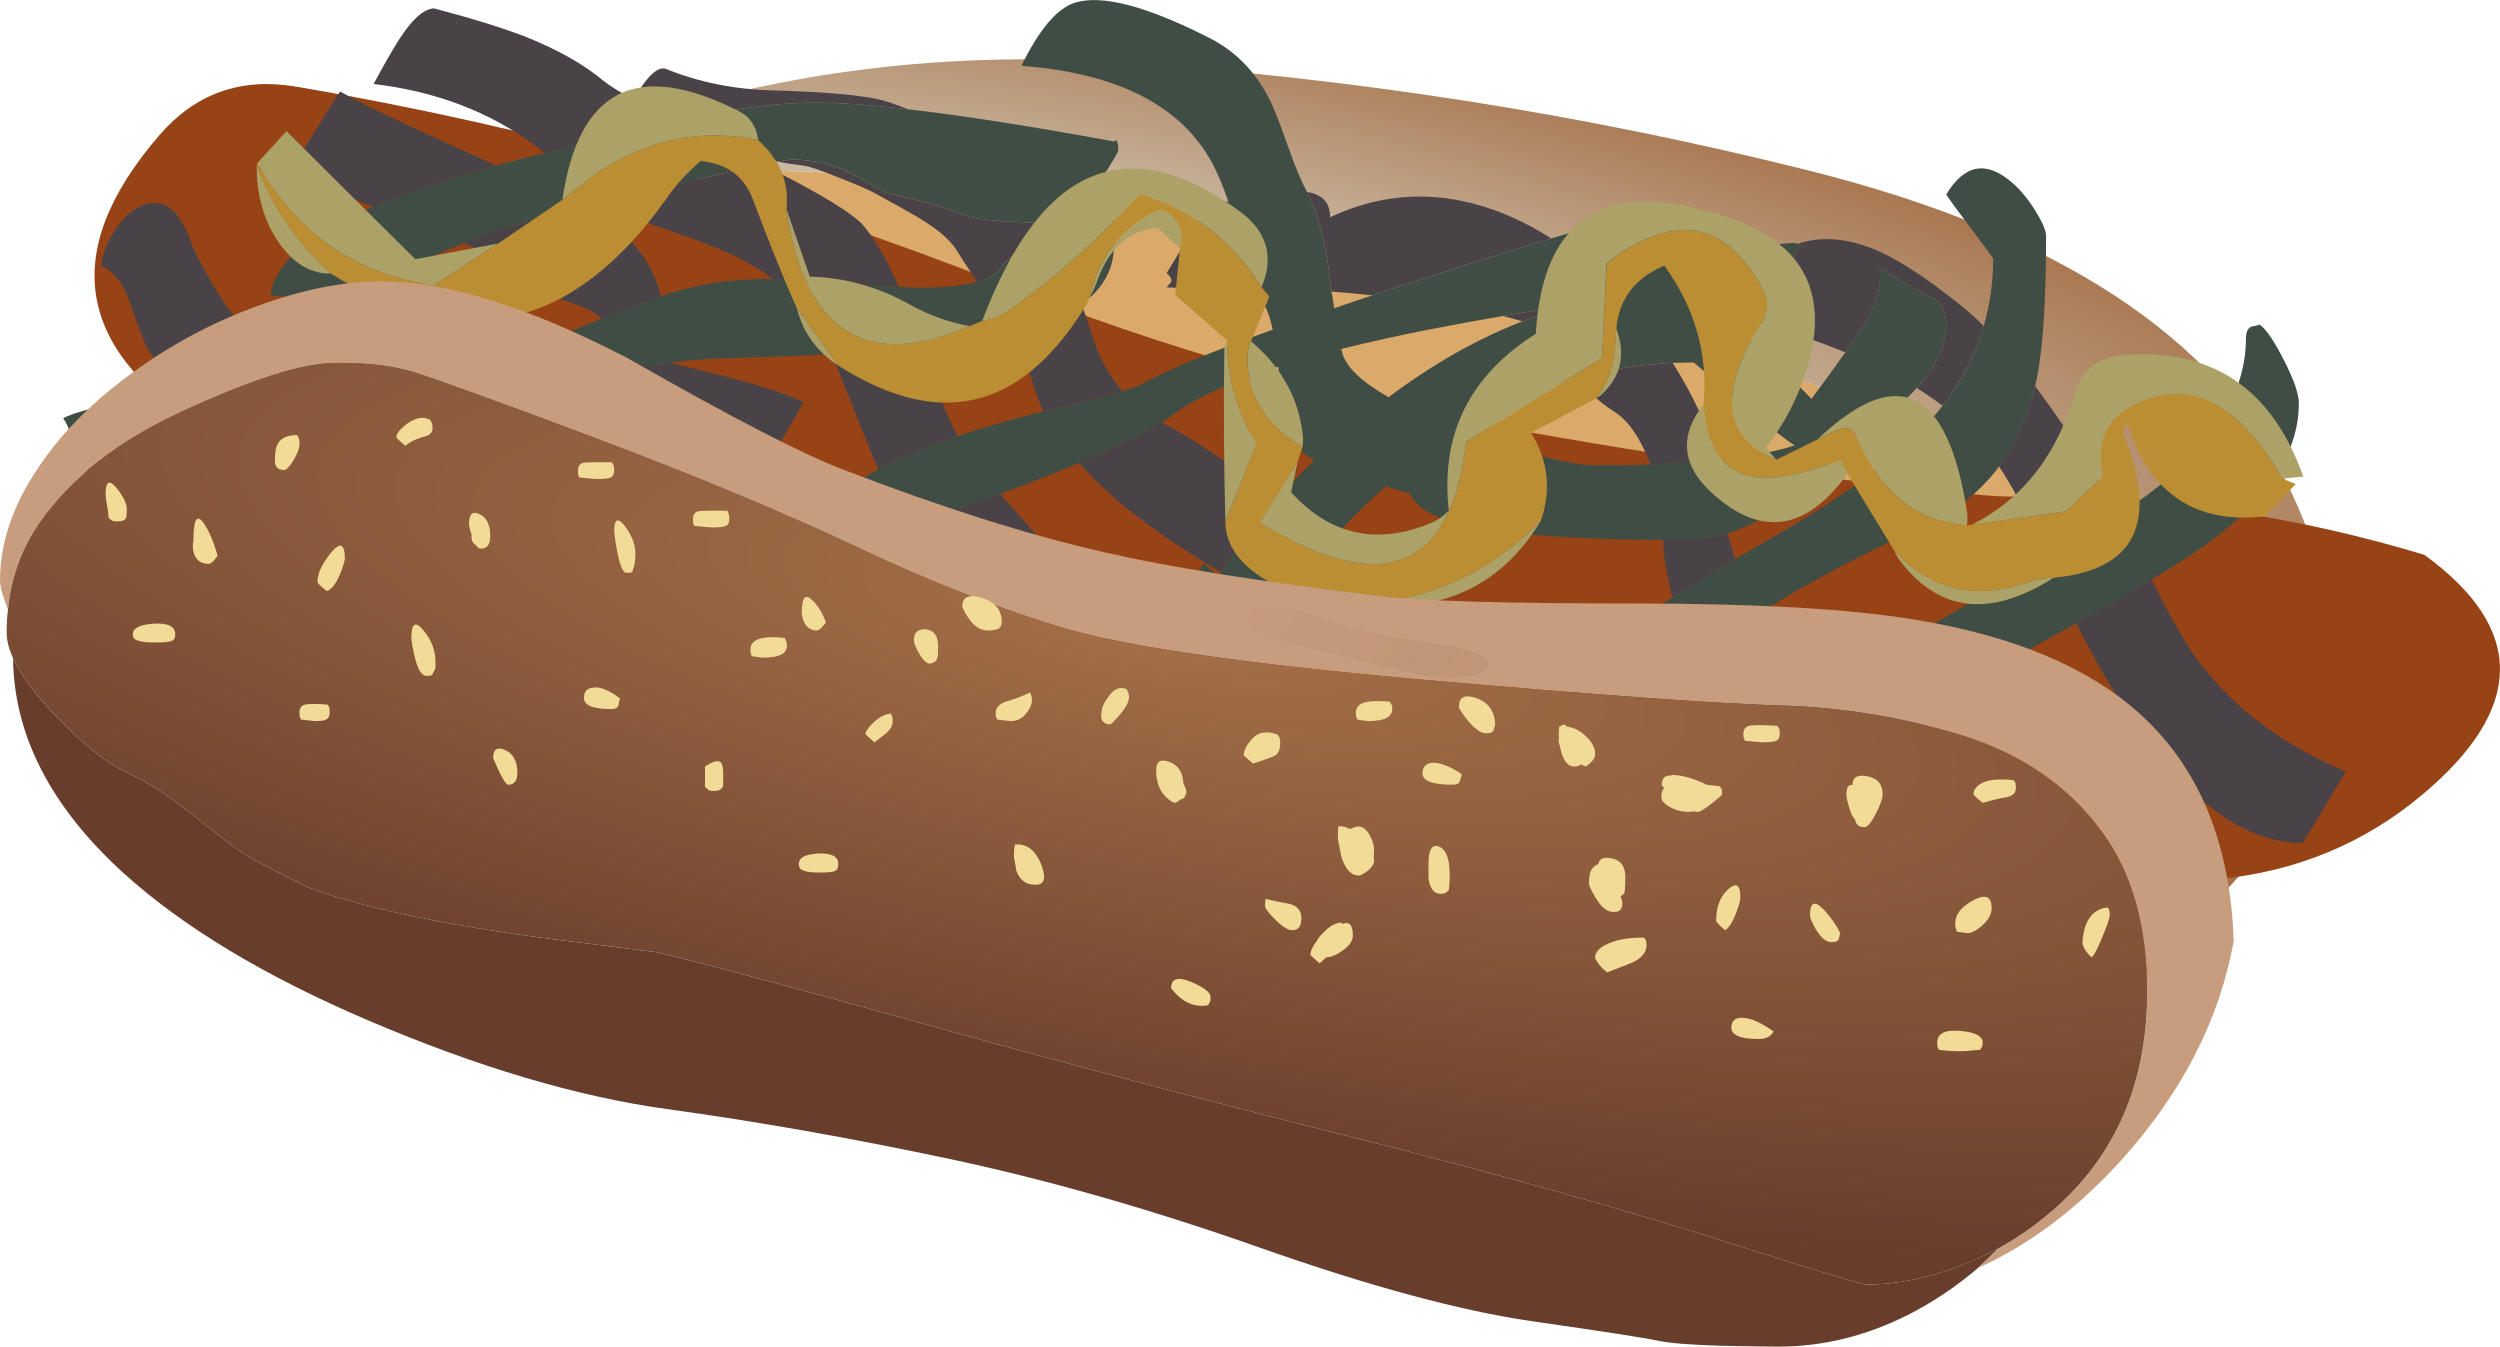
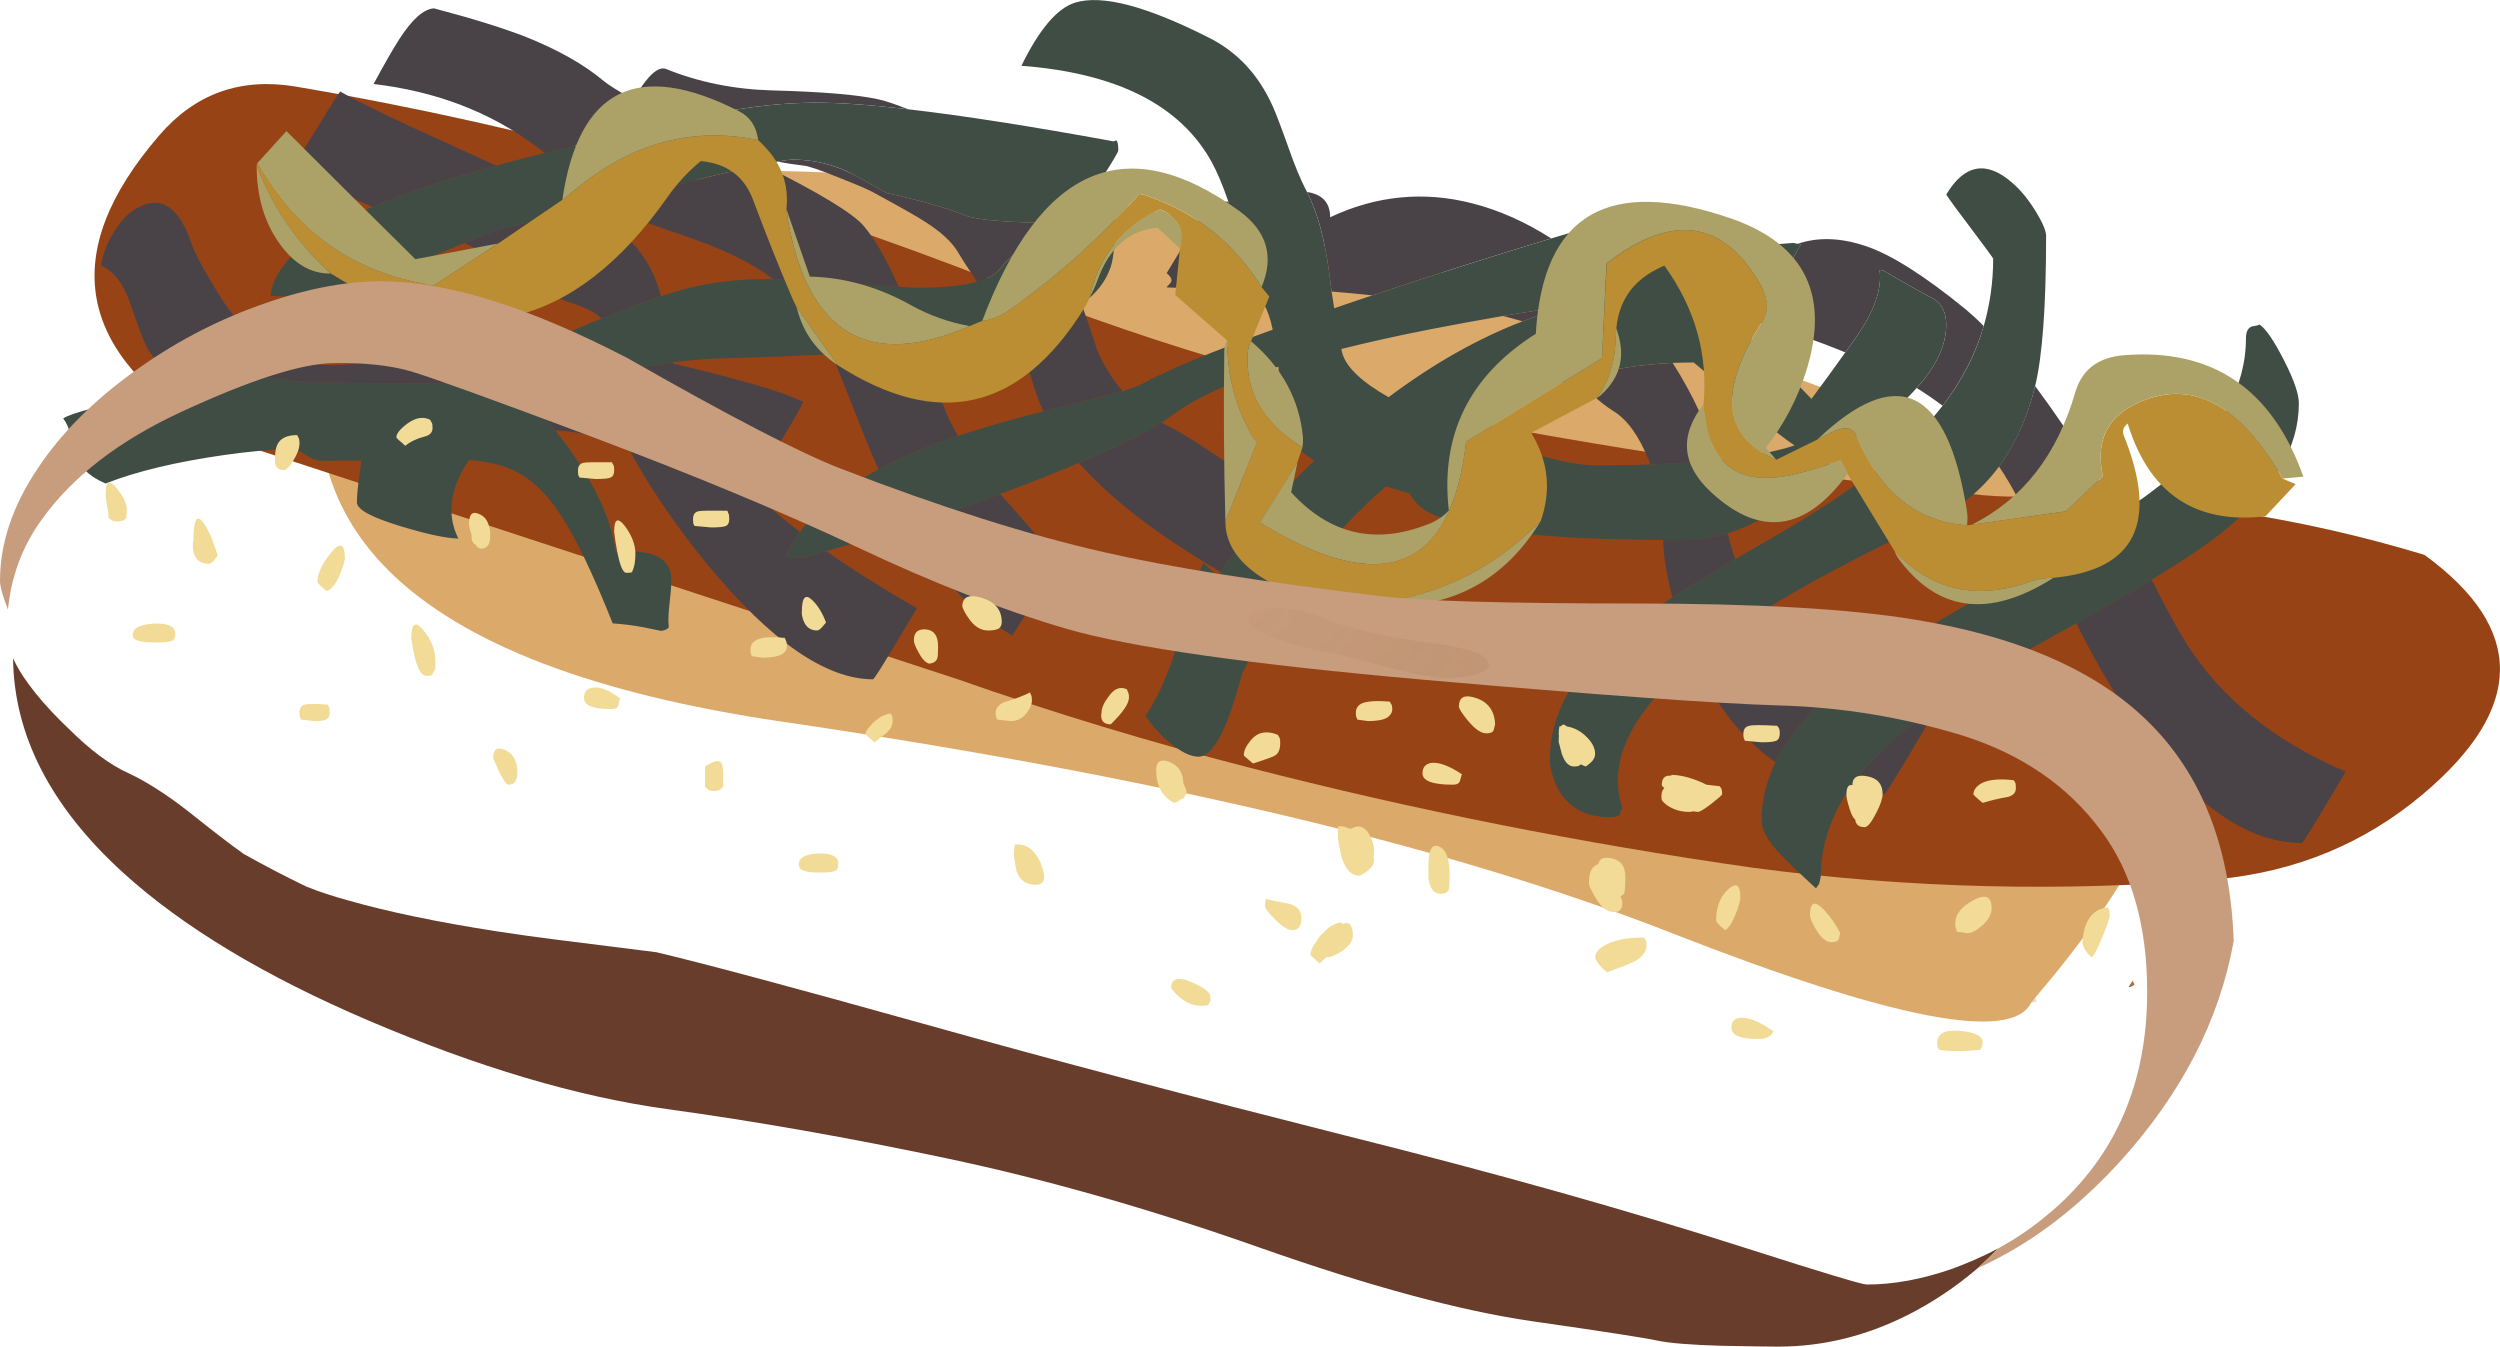
<svg xmlns="http://www.w3.org/2000/svg" xmlns:ns1="http://www.inkscape.org/namespaces/inkscape" id="svg2" xml:space="preserve" viewBox="0 0 56.982 30.693" version="1.1">
  <defs id="defs6">
    <radialGradient id="radialGradient30" gradientUnits="userSpaceOnUse" cy="61.95" cx="-21.6" gradientTransform="matrix(.108 -.022 .005 .025 22.439 16.565)" r="257.22">
      <stop id="stop32" style="stop-color:#ddded0" offset="0" />
      <stop id="stop34" style="stop-color:#a57048" offset=".988" />
      <stop id="stop36" style="stop-color:#a57048" offset="1" />
    </radialGradient>
    <radialGradient id="radialGradient64" gradientUnits="userSpaceOnUse" cy="12.6" cx="-15.45" gradientTransform="matrix(.108 -.021 .006 .028 22.691 12.443)" r="339.87">
      <stop id="stop66" style="stop-color:#a57048" offset="0" />
      <stop id="stop68" style="stop-color:#683d2c" offset=".988" />
      <stop id="stop70" style="stop-color:#683d2c" offset="1" />
    </radialGradient>
    <clipPath id="clipPath78">
      <path id="path80" d="m25.172 13.683c0.719-0.086 2.266-0.133 4.629-0.133 2.219 0 3.918-0.097 5.109-0.293 1.813-0.296 3.188-0.875 4.129-1.738 1.066-0.972 1.629-2.347 1.691-4.121-0.261-1.457-0.96-2.805-2.101-4.055-0.59-0.64-1.219-1.164-1.895-1.562-0.234-0.137-0.457-0.254-0.668-0.348-0.398-0.34-0.828-0.629-1.285-0.859-0.761-0.383-1.547-0.574-2.351-0.574-0.145 0-0.492 0.004-1.043 0.015-0.551 0.016-0.942 0.047-1.164 0.094-0.231 0.051-0.993 0.168-2.293 0.355-1.297 0.188-2.95 0.633-4.957 1.34-2.004 0.707-3.903 1.246-5.692 1.625s-3.5 0.68-5.125 0.903c-1.629 0.226-3.437 0.761-5.426 1.609-1.906 0.813-3.402 1.715-4.488 2.703-1.32 1.203-1.988 2.508-2.004 3.906-0.078 0.176-0.117 0.332-0.117 0.477 0 0.141 0.008 0.277 0.024 0.41-0.098 0.254-0.145 0.426-0.145 0.524 0 0.687 0.23 1.375 0.695 2.062 0.418 0.629 0.996 1.211 1.735 1.746 0.699 0.508 1.449 0.91 2.258 1.203 0.816 0.301 1.57 0.453 2.265 0.453 1.188 0 2.68-0.464 4.485-1.398 1.874-1.07 3.179-1.746 3.906-2.023 1.804-0.696 3.402-1.204 4.793-1.52 1.187-0.273 2.867-0.539 5.035-0.801z" ns1:connector-curvature="0" />
    </clipPath>
    <clipPath id="clipPath86">
      <path id="path88" d="m-211.88-353.16h392.5v557.24h-392.5v-557.24z" ns1:connector-curvature="0" />
    </clipPath>
    <radialGradient id="radialGradient90" gradientUnits="userSpaceOnUse" cy="17.6" cx="-13.45" r="370.43">
      <stop id="stop92" style="stop-color:#ffffff" offset="0" />
      <stop id="stop94" style="stop-color:#ffffff;stop-opacity:0" offset=".988" />
      <stop id="stop96" style="stop-color:#ffffff;stop-opacity:0" offset="1" />
    </radialGradient>
    <mask id="mask98">
      <g id="g100">
        <g id="g102" clip-path="url(#clipPath86)">
          <path id="path104" style="fill:url(#radialGradient90)" d="m-211.88-353.16h392.5v557.24h-392.5v-557.24z" ns1:connector-curvature="0" />
        </g>
      </g>
    </mask>
    <radialGradient id="radialGradient108" gradientUnits="userSpaceOnUse" cy="17.6" cx="-13.45" r="370.43">
      <stop id="stop110" style="stop-color:#c79d7e" offset="0" />
      <stop id="stop112" style="stop-color:#92603f" offset=".988" />
      <stop id="stop114" style="stop-color:#92603f" offset="1" />
    </radialGradient>
  </defs>
  <g id="g10" transform="matrix(1.25 0 0 -1.25 0 30.693)">
    <g id="g12">
      <path id="path14" style="fill-rule:evenodd;fill:#a57048" d="m38.922 6.601c-0.055-0.043-0.094-0.054-0.106-0.039 0.024 0.043 0.051 0.078 0.071 0.11l0.035-0.071z" ns1:connector-curvature="0" />
      <path id="path16" style="fill-rule:evenodd;fill:#ddded0" d="m37.035 6.269 0.082 0.102 0.016-0.082c-0.031-0.008-0.067-0.012-0.098-0.02z" ns1:connector-curvature="0" />
      <path id="path18" style="fill-rule:evenodd;fill:#dba96a" d="m37.117 6.371-0.082-0.102c-0.355-0.722-2.535-0.301-6.539 1.266-4.004 1.574-9.426 2.863-16.254 3.863-6.836 1.008-9.512 3.641-8.027 7.899 0 0.003 0.004 0.007 0.008 0.007 0.3 0.352 0.707 0.645 1.218 0.871 2.743 1.512 7.364 1.668 13.86 0.469 6.5-1.199 11.695-2.785 15.59-4.758 3.894-1.968 3.968-5.14 0.226-9.515z" ns1:connector-curvature="0" />
      <g id="g20">
        <g id="g22">
          <g id="g28">
-             <path id="path38" style="fill-rule:evenodd;fill:url(#radialGradient30)" d="m7.441 20.175 0.922 0.668-0.562-0.132c3.816 2.093 8.004 2.996 12.562 2.711 4.285-0.286 8.492-0.942 12.617-1.977 4.508-1.129 7.415-3.023 8.711-5.68 1.305-2.656 1.168-4.879-0.402-6.664-1.281-1.453-2.066-2.285-2.355-2.492l-0.008-0.008-0.039 0.071c-0.399-0.083-0.93-0.2-1.594-0.348-0.055-0.012-0.105-0.024-0.16-0.035l-0.016 0.082c3.742 4.375 3.668 7.547-0.226 9.515-3.895 1.973-9.09 3.559-15.59 4.758-6.496 1.199-11.117 1.043-13.86-0.469z" ns1:connector-curvature="0" />
-           </g>
+             </g>
        </g>
      </g>
      <path id="path40" style="fill-rule:evenodd;fill:#974315" d="m40.438 8.523c-2.817-0.238-5.637-0.168-8.461 0.207-3.114 0.442-6.184 1.051-9.215 1.832-1.785 0.457-3.551 0.992-5.297 1.606l-13.574 4.449c-2.512 1.5-2.84 3.324-0.985 5.472 0.653 0.758 1.481 1.055 2.485 0.887 4.394-0.746 8.679-1.945 12.855-3.594 2.977-1.183 6.031-2.058 9.176-2.625 2.894-0.531 5.816-0.941 8.758-1.234 0.304-0.027 0.609-0.031 0.918-0.012 2.445-0.023 4.816-0.379 7.109-1.074 1.848-1.344 1.836-2.797-0.031-4.367-1.063-0.895-2.309-1.41-3.738-1.547z" ns1:connector-curvature="0" />
      <path id="path42" style="fill-rule:evenodd;fill:#404d45" d="m31.285 16.164c0.508 0.05 0.93 0.125 1.274 0.218 0.058 0.016 0.113 0.036 0.164 0.051-0.192 0.125-0.485 0.36-0.891 0.696-0.625 0.543-0.941 0.816-0.953 0.816-0.125 0-0.254-0.004-0.379-0.008-0.578-0.027-1.148-0.117-1.699-0.269-0.742-0.204-1.457-0.52-2.149-0.95 0 0 0.004-0.004 0.008-0.004 1.164-0.429 1.973-0.644 2.426-0.644 0.355 0 0.691 0.004 1.008 0.016 0.437 0.015 0.836 0.039 1.191 0.078zm0.219-1.336c-0.266-0.082-0.527-0.121-0.789-0.121h-0.387c-2.008 0.015-3.351 0.148-4.043 0.402-0.223 0.078-0.379 0.176-0.469 0.285l-0.125 0.168c-0.152 0.043-0.293 0.086-0.421 0.121-0.04-0.035-0.082-0.07-0.122-0.105-0.285-0.258-0.554-0.528-0.808-0.813-0.36-0.398-0.688-0.824-0.992-1.273-0.008-0.016-0.016-0.031-0.028-0.047-0.265-0.402-0.492-0.797-0.675-1.184-0.262-1-0.524-1.504-0.79-1.504-0.148 0-0.324 0.086-0.531 0.262-0.179 0.149-0.328 0.313-0.437 0.485 0.234 0.335 0.441 0.816 0.625 1.445 0.234 0.785 0.375 1.23 0.426 1.344 0.085-0.079 0.175-0.161 0.277-0.246 0.015 0.023 0.031 0.046 0.047 0.074 0.019 0.031 0.039 0.062 0.062 0.093 0.281 0.426 0.606 0.844 0.969 1.25 0.211 0.235 0.434 0.465 0.672 0.692-0.149 0.09-0.262 0.187-0.344 0.297-0.148 0.207-0.246 0.625-0.301 1.254-0.004 0.054-0.008 0.109-0.011 0.16-0.852-0.27-1.485-0.555-1.899-0.86-0.066-0.05-0.144-0.105-0.234-0.156-0.348-0.219-0.852-0.465-1.504-0.738-0.367-0.156-0.785-0.324-1.25-0.496-0.063-0.024-0.121-0.047-0.184-0.07-0.582-0.215-1.148-0.415-1.703-0.598-0.5-0.16-0.992-0.309-1.469-0.445-0.156-0.043-0.316-0.09-0.472-0.129l-0.274 0.027c0.067 0.156 0.157 0.309 0.266 0.453 0.312 0.422 0.789 0.801 1.43 1.141 0.414 0.218 0.898 0.422 1.453 0.609 0.058 0.02 0.121 0.039 0.183 0.059 0.34 0.113 0.797 0.242 1.375 0.39 0.184 0.047 0.383 0.094 0.59 0.145 0.36 0.086 0.645 0.164 0.852 0.223 0.179 0.054 0.301 0.101 0.363 0.136 0.465 0.254 1.254 0.582 2.375 0.985-0.043 0.211-0.102 0.367-0.168 0.48-0.047 0.078-0.094 0.176-0.144 0.297-0.094 0.23-0.196 0.539-0.301 0.922-0.067 0.234-0.133 0.449-0.196 0.637-0.101 0.296-0.203 0.535-0.3 0.714-0.571 1.043-1.731 1.629-3.473 1.762 0.324 0.664 0.652 1.051 0.98 1.152 0.489 0.149 1.293-0.062 2.415-0.628 0.535-0.262 0.929-0.684 1.191-1.27 0.059-0.133 0.156-0.387 0.289-0.762 0.113-0.324 0.219-0.574 0.312-0.754 0.008-0.015 0.016-0.027 0.02-0.039 0.188-0.363 0.32-0.847 0.402-1.453 0.016-0.129 0.032-0.25 0.047-0.363 0.016-0.109 0.031-0.211 0.047-0.305 0.121 0.043 0.246 0.086 0.375 0.129 0.106 0.035 0.211 0.07 0.32 0.106 1.094 0.367 2.18 0.711 3.262 1.039 0.223 0.066 0.442 0.129 0.66 0.195 1.434 0.078 2.301 0.031 2.602-0.133 0.176-0.094 0.277-0.148 0.297-0.156 0.156-0.031 0.441-0.027 0.855 0.012l0.082-0.016 0.059-0.012c-0.039-0.054-0.18-0.308-0.426-0.765-0.199-0.332-0.363-0.535-0.492-0.61-0.039-0.019-0.074-0.031-0.106-0.031-0.089 0-0.179 0.004-0.273 0.012 0.137-0.106 0.281-0.235 0.434-0.375 0.328-0.309 0.679-0.656 1.054-1.047 0.246 0.332 0.453 0.617 0.617 0.848 0.063 0.089 0.122 0.168 0.172 0.242 0.352 0.492 0.5 0.914 0.453 1.258h0.055c0.332-0.196 0.649-0.375 0.957-0.54 0.133-0.101 0.203-0.25 0.203-0.453 0-0.375-0.179-0.761-0.539-1.156-0.113-0.129-0.246-0.262-0.398-0.391-0.293-0.25-0.567-0.437-0.828-0.57-0.219-0.293-0.5-0.59-0.844-0.887-0.461-0.39-0.918-0.66-1.375-0.804zm-12.512 5.664c-0.66 0.012-1.105 0.051-1.332 0.113-0.371 0.149-0.867 0.293-1.492 0.43-0.215 0.121-0.41 0.226-0.59 0.328-0.351 0.187-0.726 0.281-1.121 0.281-0.051 0-0.145-0.012-0.277-0.035-0.078-0.012-0.168-0.031-0.274-0.055-0.441-0.09-1.125-0.254-2.047-0.492-0.281-0.07-0.539-0.133-0.777-0.195-0.144-0.035-0.281-0.07-0.41-0.106-0.906-0.226-1.391-0.347-1.457-0.359-0.082-0.016-0.336-0.109-0.754-0.281-0.258-0.106-0.578-0.239-0.957-0.399-0.938-0.394-1.555-0.59-1.852-0.59l-0.718 0.028c0.054 0.551 0.632 1.074 1.734 1.566 0.043 0.02 0.082 0.039 0.125 0.055 0.594 0.254 1.348 0.504 2.254 0.754 0.281 0.078 0.578 0.152 0.891 0.23 0.097 0.024 0.195 0.047 0.296 0.071 1.438 0.347 2.282 0.546 2.524 0.597 0.711 0.149 1.347 0.231 1.91 0.246 0.453 0.016 1.082-0.023 1.891-0.117 0.984-0.113 2.234-0.308 3.75-0.586l0.043 0.02c0.027-0.012 0.039-0.074 0.039-0.188 0-0.023-0.121-0.23-0.368-0.613-0.125-0.199-0.273-0.43-0.453-0.695 0.18 0.074 0.391 0.164 0.629 0.261l0.071 0.032c0.042 0 0.066-0.055 0.066-0.172 0-0.449-0.027-0.762-0.082-0.93-0.09-0.269-0.266-0.496-0.535-0.684-0.059-0.039-0.117-0.078-0.184-0.113-0.269-0.148-0.64-0.281-1.105-0.39-0.45-0.106-0.985-0.196-1.61-0.27-0.496-0.055-1.043-0.102-1.652-0.137-0.547-0.031-1.145-0.054-1.785-0.07-0.391-0.008-0.762-0.035-1.11-0.078-1.015-0.125-1.875-0.395-2.582-0.809 0.145-0.117 0.289-0.265 0.434-0.437 0.09-0.11 0.184-0.227 0.273-0.36 0.493-0.699 0.766-1.32 0.829-1.859 0.617 0.059 0.949-0.074 1.007-0.402 0.012-0.098 0.008-0.254-0.019-0.469-0.027-0.227-0.035-0.387-0.02-0.481 0-0.039-0.047-0.066-0.14-0.082-0.117 0.024-0.227 0.047-0.325 0.067-0.187 0.035-0.375 0.058-0.558 0.07-0.363 0.914-0.68 1.574-0.949 1.977-0.274 0.422-0.586 0.707-0.938 0.847-0.187 0.078-0.43 0.129-0.73 0.157-0.09-0.125-0.16-0.254-0.215-0.387-0.149-0.375-0.145-0.727 0.019-1.047-0.222 0.004-0.566 0.078-1.035 0.219-0.543 0.164-0.816 0.308-0.816 0.441 0 0.113 0.015 0.293 0.051 0.535 0.011 0.082 0.023 0.157 0.031 0.227-0.254-0.004-0.496-0.004-0.715-0.004-0.094 0-0.195 0.035-0.305 0.109-0.109 0.075-0.211 0.11-0.304 0.11-0.344-0.016-0.739-0.051-1.18-0.114-0.871-0.125-1.594-0.296-2.16-0.519-0.301 0.125-0.488 0.312-0.563 0.566-0.031 0.141-0.058 0.246-0.078 0.317-0.027 0.121-0.07 0.222-0.133 0.304 0.16 0.106 0.766 0.258 1.817 0.461 0.133 0.028 0.254 0.051 0.367 0.075 0.734 0.136 1.16 0.207 1.277 0.207 0.196 0 0.434-0.016 0.715-0.055 0.281-0.035 1.399-0.055 3.352-0.055 0.117 0.129 0.191 0.203 0.23 0.223 0.192 0.105 0.399 0.215 0.617 0.324 0.426 0.211 0.907 0.426 1.442 0.641 0.25 0.101 0.511 0.203 0.785 0.304 0.098 0.036 0.199 0.071 0.297 0.102 0.359 0.121 0.699 0.203 1.019 0.25 0.321 0.047 0.664 0.07 1.035 0.062 0.2 0 0.411-0.011 0.629-0.027 0.789-0.055 1.34-0.094 1.657-0.113 0.148-0.008 0.246-0.016 0.285-0.016 0.492-0.004 0.871 0.031 1.14 0.11 0.204 0.054 0.344 0.136 0.422 0.238 0.168 0.226 0.453 0.437 0.86 0.633 0.011 0.008 0.027 0.011 0.039 0.019 0.113 0.051 0.246 0.11 0.406 0.176-0.199 0-0.383 0.004-0.551 0.008zm8.77-1.797c0.304 0.117 0.613 0.211 0.918 0.289-0.383-0.047-0.809-0.113-1.274-0.191-0.414-0.071-0.863-0.153-1.34-0.246-0.586-0.114-1.121-0.235-1.609-0.356 0.008-0.031 0.012-0.059 0.02-0.082 0.074-0.254 0.355-0.52 0.843-0.797 0.809 0.606 1.621 1.067 2.442 1.383zm7.66-1.539c0.351 0.453 0.601 0.937 0.75 1.453 0.113 0.395 0.172 0.801 0.172 1.23 0 0.008-0.117 0.168-0.352 0.481-0.265 0.348-0.433 0.578-0.504 0.687 0.332 0.555 0.735 0.625 1.203 0.215 0.164-0.14 0.309-0.324 0.442-0.543 0.117-0.195 0.176-0.34 0.176-0.425 0-1.282-0.067-2.192-0.2-2.739 0-0.008-0.004-0.011-0.004-0.015-0.136-0.567-0.355-1.047-0.652-1.45-0.332-0.449-0.765-0.796-1.297-1.043-1.199-0.558-2.207-1.089-3.015-1.597-0.485-0.305-0.899-0.598-1.246-0.887-0.024-0.019-0.047-0.039-0.071-0.059-1.101-0.933-1.515-1.816-1.242-2.644-0.023-0.031-0.039-0.066-0.043-0.117-0.019-0.031-0.082-0.047-0.195-0.047-0.426 0-0.735 0.164-0.926 0.5-0.059 0.105-0.102 0.226-0.133 0.355-0.019 0.075-0.027 0.133-0.027 0.176 0 0.836 0.422 1.602 1.265 2.301 0.192 0.16 0.52 0.387 0.973 0.672 0.316 0.203 0.699 0.433 1.145 0.699 0.207 0.121 0.429 0.25 0.664 0.383 1.289 0.746 2.215 1.418 2.777 2.015 0.121 0.133 0.234 0.262 0.34 0.399zm2.441-3.965c-0.097-0.055-0.199-0.113-0.304-0.168-1.118-0.617-1.977-1.148-2.567-1.586-0.164-0.121-0.308-0.234-0.43-0.344-0.363-0.316-0.652-0.636-0.871-0.968-0.328-0.504-0.492-1.024-0.492-1.563l-0.027-0.121-0.059-0.086c-0.301 0.277-0.515 0.484-0.648 0.621-0.231 0.242-0.344 0.449-0.344 0.621 0 0.36 0.086 0.711 0.254 1.059 0.227 0.461 0.602 0.906 1.125 1.344 0.051 0.039 0.102 0.082 0.16 0.125 0.567 0.437 1.524 1.031 2.879 1.785 0.277 0.156 0.543 0.304 0.789 0.449 0.504 0.293 0.938 0.559 1.301 0.805 0.394 0.261 0.707 0.492 0.945 0.699 0.918 0.797 1.379 1.637 1.379 2.523 0 0.114 0.035 0.188 0.106 0.215 0.078 0.012 0.125 0.024 0.144 0.035 0.113-0.078 0.262-0.293 0.442-0.648 0.183-0.356 0.273-0.617 0.273-0.789 0-0.805-0.453-1.578-1.363-2.324-0.289-0.235-0.727-0.532-1.321-0.891-0.39-0.238-0.847-0.504-1.371-0.793z" ns1:connector-curvature="0" />
      <path id="path44" style="fill-rule:evenodd;fill:#494347" d="m18.992 20.492c0.035-0.067 0.07-0.133 0.106-0.203-0.407-0.196-0.692-0.403-0.86-0.633-0.078-0.102-0.218-0.184-0.422-0.238-0.148 0.218-0.265 0.398-0.351 0.543-0.113 0.187-0.313 0.371-0.598 0.55-0.09 0.063-0.398 0.239-0.922 0.524-0.101 0.058-0.312 0.148-0.629 0.273-0.359 0.145-0.582 0.223-0.668 0.227-0.164 0.019-0.32 0.043-0.468 0.074 0.132 0.023 0.222 0.035 0.277 0.035 0.395 0 0.766-0.094 1.121-0.281 0.18-0.102 0.375-0.207 0.59-0.328 0.625-0.137 1.121-0.281 1.492-0.43 0.227-0.062 0.672-0.101 1.332-0.113zm9.293-0.285c-1.082-0.328-2.168-0.672-3.262-1.039-0.234 0.027-0.484 0.05-0.742 0.07-0.015 0.113-0.031 0.234-0.047 0.363-0.082 0.606-0.214 1.09-0.402 1.453 0.281-0.043 0.422-0.195 0.422-0.461 0.84 0.395 1.703 0.481 2.59 0.254 0.492-0.125 0.972-0.34 1.441-0.64zm-0.523-1.512c-0.106 0.031-0.227 0.066-0.36 0.098 0.469 0.078 0.895 0.144 1.278 0.191-0.309-0.074-0.614-0.172-0.918-0.289zm-4.867 0.625c-1.051-0.016-1.594-0.016-1.625-0.004 0.015 0.016 0.039 0.039 0.066 0.07 0.047 0.051 0.027 0.114-0.063 0.188l0.457 0.754c0.188 0.304 0.309 0.492 0.372 0.57 0.066-0.023 0.164-0.031 0.296-0.019 0.063-0.188 0.129-0.403 0.196-0.637 0.105-0.383 0.207-0.692 0.301-0.922zm-3.868-2.266c-0.078 0.16-0.136 0.317-0.183 0.477-0.086 0.312-0.223 0.633-0.414 0.973 0.465 0.109 0.832 0.242 1.105 0.39 0.067 0.035 0.125 0.074 0.184 0.113 0.09-0.234 0.183-0.511 0.285-0.832 0.121-0.285 0.277-0.535 0.465-0.75-0.207-0.062-0.492-0.136-0.852-0.226-0.207-0.051-0.406-0.098-0.59-0.145zm-9.089 4.711c-0.067 0.051-0.129 0.098-0.184 0.137-0.832 0.617-1.813 0.988-2.942 1.121 0.192 0.356 0.348 0.629 0.473 0.824 0.231 0.356 0.438 0.543 0.629 0.555 0.711-0.188 1.274-0.363 1.691-0.527 0.571-0.231 1.04-0.493 1.403-0.797 0.09-0.074 0.269-0.188 0.539-0.336 0.015 0.023 0.031 0.047 0.047 0.07 0.222 0.371 0.406 0.531 0.543 0.488 0.593-0.242 1.242-0.375 1.945-0.394 0.906-0.024 1.547-0.078 1.922-0.16 0.121-0.024 0.308-0.086 0.555-0.184-0.809 0.094-1.438 0.133-1.891 0.117-0.563-0.015-1.199-0.097-1.91-0.246-0.242-0.051-1.086-0.25-2.524-0.597-0.101-0.024-0.199-0.047-0.296-0.071zm-3.145-0.984c-0.703 0.297-1.176 0.566-1.418 0.808 0.078 0.106 0.223 0.333 0.434 0.672 0.199 0.332 0.332 0.539 0.394 0.625 0.352-0.203 1.078-0.554 2.184-1.05 0.234-0.106 0.457-0.207 0.66-0.301-0.906-0.246-1.66-0.5-2.254-0.754zm1.668-0.66c0.418 0.172 0.668 0.265 0.75 0.281 0.07 0.012 0.555 0.133 1.461 0.359h0.004c0.633-0.332 1.054-0.757 1.269-1.281 0.039-0.098 0.075-0.207 0.106-0.324-0.098-0.035-0.199-0.07-0.297-0.106-0.274-0.101-0.535-0.203-0.785-0.304-0.106 0.101-0.254 0.183-0.453 0.25-0.446 0.144-0.762 0.312-0.946 0.496-0.172 0.172-0.543 0.383-1.109 0.629zm-5.125-2.66c-0.211 0.183-0.414 0.41-0.609 0.679-0.067 0.086-0.18 0.375-0.344 0.86-0.121 0.367-0.301 0.605-0.539 0.711 0.031 0.226 0.117 0.437 0.25 0.64 0.129 0.207 0.281 0.352 0.445 0.43 0.414 0.211 0.734-0.016 0.961-0.684 0.043-0.133 0.156-0.355 0.344-0.668 0.176-0.3 0.301-0.492 0.375-0.574 0.41-0.445 0.804-0.73 1.183-0.859 0.297-0.106 0.664-0.125 1.11-0.067 0.265 0.035 0.73 0.102 1.394 0.2 0.528 0.046 1.071 0.039 1.621-0.024-0.222-0.109-0.425-0.219-0.617-0.324-0.039-0.02-0.113-0.094-0.234-0.223-1.949 0-3.067 0.02-3.348 0.055-0.281 0.039-0.519 0.055-0.715 0.055-0.117 0-0.543-0.071-1.277-0.207zm8.934 0.488c0.003-0.008 0.003-0.016 0.007-0.024 0.172-0.039 0.356-0.086 0.555-0.136 0.902-0.223 1.508-0.41 1.816-0.563-0.089-0.179-0.234-0.429-0.429-0.75-0.223-0.363-0.356-0.582-0.399-0.656-0.074 0.035-0.23 0.09-0.457 0.156 0.133-0.152 0.274-0.297 0.426-0.445 0.231-0.219 0.496-0.445 0.797-0.676-0.109-0.144-0.199-0.297-0.266-0.453l0.274-0.027c0.156 0.039 0.316 0.086 0.472 0.129 0.481-0.336 1.032-0.684 1.653-1.04-0.028-0.046-0.172-0.285-0.43-0.718-0.23-0.387-0.355-0.578-0.371-0.578-0.859 0-1.863 0.695-3.012 2.086-0.422 0.511-0.801 1.043-1.144 1.597-0.145 0.242-0.262 0.453-0.348 0.625-0.644 0.153-1.055 0.227-1.234 0.227h-0.055c-0.145 0.172-0.289 0.32-0.434 0.437 0.707 0.414 1.567 0.684 2.579 0.809zm4.265-3c0.555 0.183 1.121 0.383 1.703 0.598 0.063-0.075 0.129-0.149 0.2-0.223 0.546-0.613 0.82-0.957 0.82-1.031 0-0.036-0.121-0.25-0.363-0.641-0.125-0.199-0.27-0.43-0.438-0.688-0.781 0.481-1.422 1.141-1.922 1.985zm3.137 1.164c0.652 0.273 1.156 0.519 1.504 0.738 0.043-0.023 0.082-0.043 0.125-0.066 0.351-0.172 1.015-0.613 1.992-1.321-0.363-0.406-0.688-0.824-0.973-1.25-0.019-0.031-0.039-0.062-0.058-0.093-0.524 0.312-0.95 0.59-1.282 0.832-0.531 0.386-0.964 0.773-1.308 1.16zm4.668-1.348c0.512-0.312 1-0.562 1.461-0.75-0.094-0.183-0.239-0.433-0.43-0.75-0.238-0.383-0.371-0.601-0.398-0.656-0.598 0.313-1.137 0.609-1.625 0.883 0.304 0.449 0.632 0.875 0.992 1.273zm5.988-0.058h0.383c0.266 0 0.527 0.039 0.793 0.121 0.039-0.164 0.086-0.324 0.137-0.469-0.446-0.266-0.829-0.496-1.145-0.695-0.004 0-0.004 0-0.004 0.004-0.105 0.421-0.164 0.765-0.164 1.039zm0.957 1.457c-0.355-0.039-0.754-0.063-1.191-0.078-0.008 0.019-0.016 0.035-0.02 0.054-0.183 0.461-0.402 0.766-0.66 0.922-0.277 0.176-0.48 0.379-0.613 0.606 0.551 0.152 1.117 0.242 1.699 0.269 0.047-0.074 0.094-0.152 0.141-0.23 0.339-0.578 0.554-1.094 0.644-1.543zm0.856-2.754c0.343-0.449 0.851-0.879 1.515-1.285-0.054-0.043-0.109-0.086-0.156-0.125-0.523-0.438-0.898-0.883-1.125-1.344-0.488 0.336-0.906 0.816-1.258 1.437-0.082 0.141-0.152 0.286-0.222 0.43 0.343 0.289 0.757 0.582 1.246 0.887zm1.55-3.285c0.219 0.332 0.508 0.652 0.868 0.968 0.125 0.11 0.269 0.223 0.433 0.344 0.055-0.023 0.11-0.047 0.164-0.07-0.019-0.028-0.16-0.27-0.429-0.723-0.235-0.383-0.356-0.574-0.372-0.574-0.23 0-0.453 0.016-0.664 0.055zm3.637 4.234c-0.226 0.492-0.406 0.859-0.531 1.102-0.109 0.211-0.227 0.41-0.348 0.589 0.297 0.403 0.516 0.883 0.656 1.45 0 0.004 0 0.007 0.004 0.015 0.332-0.445 0.688-0.965 1.055-1.558 0.145-0.227 0.297-0.489 0.465-0.793-0.367-0.242-0.801-0.512-1.301-0.805zm0.531-1.168c0.524 0.289 0.985 0.555 1.375 0.793 0.274-0.543 0.485-0.93 0.637-1.168 0.633-1 1.602-1.777 2.902-2.332-0.027-0.047-0.171-0.285-0.429-0.719-0.231-0.386-0.356-0.582-0.371-0.582-1.055 0-2.114 0.789-3.168 2.364-0.336 0.5-0.649 1.046-0.946 1.644zm-5.078 6.918c0.364 0.125 0.778 0.113 1.231-0.039 0.453-0.148 1.066-0.531 1.836-1.16 0.105-0.09 0.214-0.188 0.324-0.301-0.152-0.516-0.402-1-0.75-1.453-0.145 0.109-0.305 0.219-0.473 0.324 0.36 0.395 0.539 0.781 0.539 1.156 0 0.203-0.07 0.352-0.203 0.453-0.308 0.165-0.625 0.344-0.957 0.54h-0.055c0.047-0.348-0.101-0.766-0.453-1.258-0.05-0.074-0.109-0.153-0.172-0.242-0.511 0.21-1.086 0.41-1.726 0.593 0.129 0.075 0.293 0.278 0.492 0.61 0.246 0.457 0.387 0.711 0.422 0.765l-0.055 0.012zm-21.699 0.758c0.234 0.062 0.492 0.125 0.773 0.195 0.926 0.238 1.61 0.402 2.047 0.492 1.043-0.519 1.66-0.894 1.852-1.125 0.207-0.246 0.418-0.613 0.633-1.105-0.313 0.019-0.864 0.058-1.657 0.113-0.214 0.016-0.425 0.027-0.628 0.027-0.204 0.153-0.434 0.29-0.688 0.415-0.269 0.132-0.598 0.261-0.988 0.394-0.453 0.156-0.707 0.246-0.758 0.266-0.184 0.082-0.383 0.191-0.586 0.328zm5.738-2.633c0.118-0.316 0.246-0.687 0.399-1.117 0.062-0.164 0.144-0.332 0.25-0.512-0.555-0.187-1.039-0.387-1.453-0.609-0.09 0.203-0.18 0.426-0.278 0.668-0.293 0.738-0.48 1.215-0.57 1.433 0.605 0.035 1.156 0.082 1.652 0.137z" ns1:connector-curvature="0" />
      <path id="path46" style="fill-rule:evenodd;fill:#bb8e33" d="m31.062 17.183c0.086 0.906-0.152 1.75-0.714 2.528-0.051-0.02-0.102-0.047-0.149-0.071-0.437-0.226-0.679-0.582-0.726-1.07-0.004-0.106-0.012-0.207-0.02-0.309-0.015-0.351-0.129-0.672-0.336-0.964l-1.195-0.633c0.027-0.051 0.058-0.106 0.086-0.16 0.234-0.465 0.262-0.95 0.086-1.45-0.051-0.05-0.102-0.101-0.156-0.152-0.864-0.816-1.879-1.27-3.055-1.363-0.703-0.004-1.301 0.144-1.797 0.437-0.492 0.293-0.742 0.653-0.742 1.067l0.582 1.457c-0.035 0.023-0.059 0.05-0.078 0.082-0.313 0.519-0.469 1.109-0.473 1.765l-0.945 0.828 0.086 0.848c0.011 0.07 0.019 0.137 0.023 0.203 0.012 0.133-0.031 0.242-0.129 0.336-0.07 0.082-0.156 0.137-0.254 0.172-0.058-0.023-0.113-0.051-0.168-0.078-0.597-0.332-0.968-0.84-1.117-1.524-0.035-0.082-0.078-0.16-0.121-0.23-1.16-1.844-2.648-2.176-4.473-1.008l-0.757 1.07c-0.032 0.063-0.063 0.129-0.09 0.192-0.242 0.57-0.473 1.152-0.692 1.738-0.16 0.442-0.48 0.68-0.961 0.723-0.234-0.195-0.437-0.414-0.605-0.656-1.707-2.43-3.754-2.895-6.137-1.395-0.062 0.051-0.117 0.106-0.172 0.16-0.523 0.516-0.918 1.117-1.183 1.809l0.011 0.043c0.688-1.215 1.696-1.946 3.016-2.192 0.063-0.023 0.129-0.039 0.199-0.043l1.176 0.77 1.172 0.797c0.113 0.09 0.223 0.176 0.332 0.265 0.996 0.789 2.074 1.067 3.238 0.825 0.043-0.039 0.086-0.078 0.125-0.125 0.305-0.317 0.438-0.696 0.391-1.133 0.008-0.07 0.019-0.137 0.027-0.203 0.375-2.082 1.481-2.727 3.313-1.93l0.23 0.094c0.184 0.027 0.36 0.097 0.52 0.215 0.855 0.605 1.636 1.308 2.347 2.101 0.075-0.015 0.149-0.035 0.219-0.066 0.844-0.301 1.512-0.844 2.008-1.633l0.141-0.172-0.333-0.816c-0.035-0.063-0.054-0.129-0.058-0.2-0.055-0.718 0.277-1.293 0.996-1.734l-0.09-0.266-0.683-1.105c2.234-1.375 3.488-0.883 3.757 1.473l2.477 1.523 0.086 1.727c1.203 0.933 2.141 0.797 2.82-0.418 0.133-0.243 0.137-0.461 0.008-0.657-0.801-1.257-0.715-2.089 0.266-2.503l0.746 0.367c0.105 0.058 0.215 0.109 0.324 0.16 0.195 0.082 0.324 0.055 0.383-0.082 0.429-1.031 1.105-1.578 2.027-1.641l0.086 0.012 1.711 0.242 0.676 0.641c-0.133 0.625 0.066 1.062 0.594 1.316 0.996 0.481 1.89 0.027 2.683-1.359l0.238-0.102-0.55-0.586c-1.278-0.148-2.118 0.414-2.512 1.692-0.078-0.063-0.102-0.133-0.074-0.211 0.644-1.594 0.218-2.461-1.278-2.602-0.136 0-0.269-0.019-0.394-0.058-0.992-0.364-1.828-0.18-2.504 0.543l-0.859 1.41-0.122 0.25c-0.273-0.102-0.546-0.184-0.828-0.254-1.043-0.25-1.601 0.172-1.676 1.273z" ns1:connector-curvature="0" />
      <path id="path48" style="fill-rule:evenodd;fill:#aca267" d="m14.34 20.742 0.426-1.231c0.648-0.015 1.265-0.195 1.855-0.527 0.336-0.184 0.688-0.309 1.059-0.375-1.832-0.797-2.938-0.152-3.313 1.93-0.008 0.066-0.019 0.133-0.027 0.203zm5.531-1.61c0.149 0.684 0.52 1.192 1.117 1.524 0.055 0.027 0.11 0.055 0.168 0.078 0.098-0.035 0.184-0.09 0.254-0.172 0.098-0.094 0.141-0.203 0.129-0.336-0.004-0.066-0.012-0.133-0.023-0.203l-0.407 0.379c-0.515-0.043-0.882-0.363-1.097-0.957-0.039-0.106-0.086-0.211-0.141-0.313zm3.133 0.188c-0.496 0.789-1.164 1.332-2.008 1.633-0.07 0.031-0.144 0.051-0.219 0.066-0.711-0.793-1.492-1.496-2.347-2.101-0.16-0.118-0.336-0.192-0.52-0.215 1.067 2.828 2.629 3.496 4.688 2.004 0.504-0.368 0.64-0.828 0.406-1.387zm-0.629-0.973c0.004-0.656 0.16-1.246 0.473-1.765 0.019-0.032 0.043-0.059 0.078-0.082l-0.582-1.457c-0.028 1.054-0.035 2.089-0.02 3.105 0 0.066 0.016 0.133 0.051 0.199zm1.375-1.949c-0.719 0.441-1.051 1.016-0.996 1.734 0.004 0.071 0.023 0.137 0.058 0.2 0.567-0.481 0.883-1.067 0.946-1.75 0.004-0.059 0-0.121-0.008-0.184zm-9.23 2.566 0.757-1.07c-0.347 0.227-0.586 0.531-0.711 0.918-0.015 0.051-0.031 0.102-0.046 0.152zm10.363-5.425c1.176 0.093 2.191 0.547 3.055 1.363 0.054 0.051 0.105 0.102 0.156 0.152-0.672-1.101-1.656-1.617-2.949-1.547-0.09 0.012-0.176 0.02-0.262 0.032zm7.504 2.633c-0.977 0.414-1.063 1.246-0.262 2.503 0.125 0.196 0.121 0.414-0.008 0.657-0.679 1.215-1.621 1.351-2.824 0.418l-0.082-1.727-2.477-1.523c-0.269-2.356-1.523-2.848-3.761-1.473l0.687 1.105-0.117-0.554c0.695-0.762 1.519-0.961 2.477-0.59 0.156 0.055 0.289 0.141 0.398 0.258-0.156 1.379 0.371 2.453 1.586 3.222 0.129 2.184 1.324 2.879 3.586 2.094 1.328-0.473 1.777-1.398 1.344-2.777-0.161-0.504-0.403-0.969-0.735-1.395l0.188-0.218zm-27.707 5.363c0.265-0.692 0.66-1.293 1.183-1.809 0.055-0.054 0.11-0.109 0.168-0.16-0.371-0.004-0.687 0.188-0.953 0.574-0.266 0.383-0.398 0.848-0.398 1.395zm4.398-1.422-1.176-0.77c-0.066 0.004-0.132 0.02-0.195 0.043-1.324 0.246-2.328 0.977-3.016 2.192l0.532 0.586c0.765-0.762 1.547-1.543 2.351-2.336l1.504 0.285zm4.746 1.887c-1.164 0.242-2.242-0.036-3.238-0.825-0.109-0.089-0.223-0.175-0.332-0.265 0.293 2.023 1.363 2.562 3.219 1.617 0.203-0.102 0.32-0.277 0.351-0.527zm27.797-6.172c-0.797 1.386-1.691 1.84-2.683 1.359-0.532-0.254-0.727-0.691-0.594-1.316l-0.676-0.641-1.711-0.242c0.926 0.465 1.551 1.269 1.883 2.41 0.121 0.418 0.422 0.645 0.898 0.68 1.606 0.125 2.692-0.614 3.262-2.215l-0.379-0.035zm-7.074-1.324c0.676-0.723 1.508-0.907 2.504-0.543 0.125 0.039 0.258 0.058 0.394 0.058-1.172-0.746-2.117-0.625-2.836 0.36-0.023 0.039-0.047 0.078-0.062 0.125zm1.32 0.472c-0.918 0.063-1.594 0.61-2.023 1.637-0.059 0.141-0.188 0.168-0.383 0.086-0.109-0.051-0.219-0.102-0.324-0.16 1.457 1.386 2.367 0.957 2.726-1.289 0.016-0.086 0.016-0.18 0.004-0.274zm-4.805 2.207c0.075-1.101 0.633-1.523 1.676-1.273 0.282 0.07 0.555 0.152 0.828 0.254l0.122-0.25c-0.758-1.043-1.583-1.16-2.469-0.352-0.555 0.504-0.606 1.043-0.157 1.621zm-1.945 0.114c0.207 0.292 0.317 0.613 0.336 0.964 0.008 0.102 0.012 0.203 0.016 0.309 0.183-0.484 0.09-0.891-0.281-1.223-0.02-0.015-0.043-0.035-0.071-0.05z" ns1:connector-curvature="0" />
      <path id="path50" style="fill-rule:evenodd;fill:#683d2c" d="m36.441 1.793c-0.125-0.125-0.25-0.243-0.375-0.36-0.398-0.34-0.828-0.629-1.285-0.859-0.761-0.383-1.547-0.574-2.351-0.574-0.145 0-0.492 0.004-1.043 0.015-0.551 0.016-0.942 0.047-1.164 0.094-0.231 0.051-0.993 0.168-2.293 0.355-1.297 0.188-2.95 0.633-4.957 1.34-2.004 0.707-3.903 1.246-5.692 1.625s-3.5 0.68-5.125 0.903c-1.629 0.226-3.437 0.761-5.426 1.609-1.906 0.813-3.402 1.715-4.488 2.703-1.32 1.203-1.988 2.508-2.004 3.906 0.067-0.144 0.16-0.304 0.285-0.472 0.153-0.211 0.348-0.434 0.586-0.672 0.043-0.043 0.09-0.086 0.133-0.129 0.399-0.398 0.766-0.672 1.106-0.824 0.328-0.153 0.699-0.391 1.113-0.715 0.41-0.328 0.738-0.582 0.988-0.758 0.379-0.211 0.758-0.41 1.133-0.59 0.238-0.097 0.492-0.179 0.766-0.254 0.738-0.211 1.629-0.394 2.672-0.558 0.359-0.055 0.742-0.11 1.144-0.16 0.406-0.051 1.008-0.125 1.805-0.227 0.843-0.199 2.465-0.633 4.855-1.301 2.395-0.672 4.961-1.347 7.699-2.039 2.739-0.683 5.192-1.375 7.36-2.07 1.355-0.434 2.074-0.649 2.152-0.649 0.492 0 1.008 0.094 1.559 0.286 0.297 0.109 0.582 0.234 0.847 0.375z" ns1:connector-curvature="0" />
      <path id="path52" style="fill-rule:evenodd;fill:#c79d7e" d="m36.066 1.433c0.125 0.117 0.25 0.235 0.375 0.36 0.297 0.164 0.571 0.347 0.829 0.558 0.054 0.043 0.105 0.09 0.16 0.133 1.148 0.996 1.722 2.324 1.722 3.984 0 1.204-0.277 2.184-0.84 2.938-0.605 0.816-1.445 1.394-2.519 1.734-1.082 0.332-2.199 0.52-3.352 0.551-1.152 0.035-3.312 0.191-6.488 0.469-3.172 0.281-5.34 0.59-6.508 0.929-1.164 0.34-2.437 0.836-3.816 1.489-1.379 0.648-2.981 1.312-4.805 2-1.824 0.683-2.933 1.086-3.324 1.203-0.387 0.113-0.867 0.164-1.445 0.152-0.575-0.015-1.481-0.304-2.719-0.875-1.168-0.535-2.035-1.207-2.602-2.015-0.336-0.477-0.531-1.012-0.589-1.606-0.098 0.254-0.145 0.426-0.145 0.524 0 0.687 0.23 1.375 0.695 2.062 0.418 0.629 0.996 1.211 1.735 1.746 0.699 0.508 1.449 0.91 2.258 1.203 0.816 0.301 1.57 0.453 2.265 0.453 1.188 0 2.68-0.464 4.485-1.398 1.874-1.07 3.179-1.746 3.906-2.023 1.804-0.696 3.402-1.204 4.793-1.52 1.187-0.273 2.867-0.539 5.035-0.801 0.719-0.086 2.266-0.133 4.629-0.133 2.219 0 3.918-0.097 5.109-0.293 1.813-0.296 3.188-0.875 4.129-1.738 1.066-0.972 1.629-2.347 1.691-4.121-0.261-1.457-0.96-2.805-2.101-4.055-0.59-0.64-1.219-1.164-1.895-1.562-0.234-0.137-0.457-0.254-0.668-0.348z" ns1:connector-curvature="0" />
      <g id="g54">
        <g id="g56">
          <g id="g62">
-             <path id="path72" style="fill-rule:evenodd;fill:url(#radialGradient64)" d="m0.238 12.55c-0.078 0.176-0.117 0.332-0.117 0.477 0 0.141 0.008 0.277 0.024 0.41 0.058 0.594 0.253 1.129 0.589 1.606 0.567 0.808 1.434 1.48 2.602 2.015 1.238 0.571 2.144 0.86 2.719 0.875 0.578 0.012 1.058-0.039 1.445-0.152 0.391-0.117 1.5-0.52 3.324-1.203 1.824-0.688 3.426-1.352 4.805-2 1.379-0.653 2.652-1.149 3.816-1.489 1.168-0.339 3.336-0.648 6.508-0.929 3.176-0.278 5.336-0.434 6.488-0.469 1.153-0.031 2.27-0.219 3.352-0.551 1.074-0.34 1.914-0.918 2.519-1.734 0.563-0.754 0.84-1.734 0.84-2.938 0-1.66-0.574-2.988-1.722-3.984-0.055-0.043-0.106-0.09-0.16-0.133-0.258-0.211-0.532-0.394-0.829-0.558-0.265-0.141-0.55-0.27-0.847-0.375-0.551-0.192-1.067-0.286-1.559-0.286-0.078 0-0.797 0.215-2.152 0.649-2.168 0.695-4.621 1.387-7.36 2.07-2.738 0.692-5.304 1.367-7.699 2.039-2.39 0.668-4.012 1.102-4.855 1.301-0.797 0.102-1.399 0.176-1.805 0.227-0.402 0.05-0.785 0.105-1.144 0.16-1.043 0.164-1.934 0.347-2.672 0.558-0.274 0.075-0.528 0.157-0.766 0.254-0.375 0.18-0.754 0.379-1.133 0.59-0.25 0.176-0.578 0.43-0.988 0.758-0.414 0.324-0.785 0.562-1.113 0.715-0.34 0.152-0.707 0.426-1.106 0.824-0.043 0.043-0.09 0.086-0.133 0.129-0.238 0.238-0.433 0.461-0.586 0.672-0.125 0.168-0.218 0.328-0.285 0.472z" ns1:connector-curvature="0" />
-           </g>
+             </g>
        </g>
      </g>
      <g id="g74">
        <g id="g76" clip-path="url(#clipPath78)">
          <g id="g82" transform="matrix(.109 -.015 .006 .045 22.67 12.683)">
            <g id="g106" mask="url(#mask98)">
              <path id="path116" style="fill-rule:evenodd;fill:url(#radialGradient108)" d="m25.172 13.683c0.719-0.086 2.266-0.133 4.629-0.133 2.219 0 3.918-0.097 5.109-0.293 1.813-0.296 3.188-0.875 4.129-1.738 1.066-0.972 1.629-2.347 1.691-4.121-0.261-1.457-0.96-2.805-2.101-4.055-0.59-0.64-1.219-1.164-1.895-1.562-0.234-0.137-0.457-0.254-0.668-0.348-0.398-0.34-0.828-0.629-1.285-0.859-0.761-0.383-1.547-0.574-2.351-0.574-0.145 0-0.492 0.004-1.043 0.015-0.551 0.016-0.942 0.047-1.164 0.094-0.231 0.051-0.993 0.168-2.293 0.355-1.297 0.188-2.95 0.633-4.957 1.34-2.004 0.707-3.903 1.246-5.692 1.625s-3.5 0.68-5.125 0.903c-1.629 0.226-3.437 0.761-5.426 1.609-1.906 0.813-3.402 1.715-4.488 2.703-1.32 1.203-1.988 2.508-2.004 3.906-0.078 0.176-0.117 0.332-0.117 0.477 0 0.141 0.008 0.277 0.024 0.41-0.098 0.254-0.145 0.426-0.145 0.524 0 0.687 0.23 1.375 0.695 2.062 0.418 0.629 0.996 1.211 1.735 1.746 0.699 0.508 1.449 0.91 2.258 1.203 0.816 0.301 1.57 0.453 2.265 0.453 1.188 0 2.68-0.464 4.485-1.398 1.874-1.07 3.179-1.746 3.906-2.023 1.804-0.696 3.402-1.204 4.793-1.52 1.187-0.273 2.867-0.539 5.035-0.801z" ns1:connector-curvature="0" />
            </g>
          </g>
        </g>
      </g>
      <path id="path118" style="fill-rule:evenodd;fill:#f2db97" d="m3.527 14.695c0 0.391 0.063 0.496 0.188 0.32 0.094-0.136 0.18-0.336 0.254-0.597-0.012-0.008-0.031-0.036-0.067-0.082-0.035-0.039-0.07-0.063-0.097-0.063-0.153 0-0.246 0.078-0.278 0.227-0.015 0.07-0.015 0.136 0 0.195zm-1.215 0.578c0-0.055-0.003-0.109-0.011-0.164l-0.031-0.035c-0.028-0.016-0.067-0.027-0.122-0.027-0.054 0-0.089 0.007-0.105 0.015-0.012 0.008-0.031 0.024-0.063 0.047 0 0.043-0.007 0.117-0.027 0.219-0.019 0.101-0.027 0.172-0.027 0.222 0 0.227 0.066 0.266 0.195 0.11 0.129-0.16 0.191-0.285 0.191-0.387zm0.11-2.285c0 0.113 0.129 0.18 0.387 0.195 0.257 0.012 0.386-0.051 0.386-0.191 0-0.067-0.019-0.11-0.066-0.125-0.043-0.02-0.149-0.028-0.32-0.028-0.188 0-0.305 0.024-0.36 0.067-0.015 0.016-0.027 0.043-0.027 0.082zm5.449 3.863c0.012-0.015 0.016-0.051 0.016-0.105 0-0.074-0.047-0.129-0.149-0.153-0.148-0.039-0.265-0.097-0.347-0.168-0.11 0.094-0.164 0.145-0.164 0.153 0 0.07 0.066 0.152 0.203 0.254 0.152 0.109 0.289 0.132 0.418 0.066 0-0.012 0.007-0.027 0.023-0.047zm0.731-2.062c-0.024 0.07-0.04 0.136-0.051 0.203 0 0.187 0.062 0.25 0.191 0.187 0.09-0.039 0.149-0.113 0.176-0.226 0.012-0.031 0.02-0.074 0.02-0.121v-0.059c0-0.148-0.055-0.223-0.168-0.223-0.036 0-0.067 0.024-0.098 0.071-0.035 0.019-0.059 0.047-0.067 0.086-0.007 0.023-0.011 0.054-0.003 0.082zm-3.18 1.832c0-0.012 0.008-0.028 0.019-0.043 0.012-0.02 0.02-0.055 0.02-0.106 0-0.093-0.039-0.199-0.113-0.316-0.071-0.113-0.125-0.172-0.164-0.172-0.094 0-0.149 0.039-0.168 0.113-0.004 0.035-0.004 0.075 0 0.121 0 0.11 0.019 0.192 0.05 0.246 0.059 0.106 0.176 0.157 0.356 0.157zm0.781-2.528c-0.074-0.183-0.156-0.289-0.246-0.316-0.113 0.09-0.168 0.145-0.168 0.172 0 0.152 0.086 0.328 0.25 0.531 0.164 0.199 0.25 0.16 0.25-0.117-0.019-0.09-0.047-0.18-0.086-0.27zm1.731-1.738c-0.004-0.008-0.02-0.039-0.047-0.09l-0.004-0.015c-0.012-0.012-0.047-0.02-0.106-0.02-0.089 0-0.164 0.121-0.218 0.359-0.028 0.118-0.047 0.227-0.059 0.321 0 0.281 0.074 0.332 0.223 0.148 0.148-0.176 0.218-0.367 0.218-0.578 0-0.062 0-0.105-0.007-0.125zm4.703 2.731c0 0.089 0.035 0.136 0.109 0.148 0.027 0.008 0.203 0.012 0.52 0.008 0-0.012 0.004-0.028 0.015-0.047 0.012-0.016 0.016-0.051 0.016-0.106 0-0.066-0.02-0.105-0.059-0.125-0.043-0.019-0.133-0.027-0.273-0.027l-0.301 0.027c0 0.004-0.004 0.012-0.012 0.024-0.011 0.008-0.015 0.043-0.015 0.098zm-2.098 0.882c0 0.09 0.035 0.137 0.109 0.149 0.028 0.008 0.2 0.012 0.512 0.008 0-0.012 0.008-0.028 0.024-0.047 0.011-0.016 0.015-0.051 0.015-0.102 0-0.066-0.019-0.109-0.066-0.129-0.039-0.019-0.129-0.027-0.266-0.027l-0.301 0.027c0 0.004-0.004 0.012-0.011 0.024-0.012 0.011-0.016 0.043-0.016 0.097zm0.66-1.109c0 0.234 0.067 0.27 0.196 0.102 0.128-0.172 0.191-0.34 0.191-0.504 0-0.141-0.02-0.246-0.055-0.317l-0.004-0.015c-0.011-0.012-0.047-0.016-0.105-0.016-0.063 0-0.117 0.129-0.168 0.391-0.024 0.125-0.043 0.246-0.055 0.359zm0.11-3.043c-0.012-0.019-0.024-0.062-0.032-0.121-0.015-0.047-0.058-0.07-0.132-0.07-0.333 0-0.497 0.066-0.497 0.203 0 0.113 0.055 0.176 0.161 0.187 0.129 0.024 0.296-0.043 0.5-0.199zm2.375 0.895c0 0.187 0.211 0.257 0.628 0.211 0-0.012 0.008-0.024 0.016-0.043 0.012-0.02 0.02-0.055 0.02-0.106 0-0.141-0.149-0.211-0.442-0.211l-0.195 0.027c0 0.004-0.004 0.012-0.012 0.024s-0.015 0.043-0.015 0.098zm1.308 0.41c-0.035-0.039-0.066-0.063-0.094-0.063-0.125 0-0.21 0.067-0.253 0.196-0.02 0.062-0.028 0.109-0.024 0.144 0 0.262 0.063 0.336 0.188 0.215 0.105-0.098 0.187-0.234 0.253-0.41-0.003-0.004-0.027-0.031-0.07-0.082zm2.914 0.531c0.239-0.074 0.36-0.219 0.36-0.438 0-0.058-0.02-0.101-0.063-0.125-0.035-0.019-0.098-0.031-0.187-0.031-0.137 0-0.258 0.078-0.356 0.227-0.055 0.074-0.09 0.144-0.113 0.207 0 0.18 0.121 0.234 0.359 0.16zm-0.801-0.879c0-0.117-0.003-0.187-0.011-0.211-0.016-0.066-0.071-0.101-0.153-0.109-0.066 0.019-0.132 0.09-0.195 0.211-0.055 0.097-0.082 0.172-0.082 0.218 0 0.141 0.074 0.207 0.223 0.196 0.144-0.016 0.218-0.117 0.218-0.305zm1.696-0.891c0.011-0.015 0.015-0.05 0.015-0.101 0-0.067-0.031-0.141-0.093-0.223-0.075-0.101-0.172-0.152-0.293-0.152l-0.246 0.027c0 0.004-0.004 0.016-0.012 0.028-0.012 0.007-0.016 0.043-0.016 0.097 0 0.086 0.055 0.149 0.164 0.196 0.176 0.05 0.332 0.109 0.465 0.175 0-0.011 0.004-0.027 0.016-0.047zm1.765 0.059c0.012-0.019 0.02-0.055 0.02-0.105 0-0.114-0.113-0.274-0.332-0.489-0.094 0-0.149 0.035-0.168 0.102-0.008 0.031-0.008 0.07 0 0.113 0 0.082 0.043 0.18 0.129 0.293 0.101 0.145 0.215 0.188 0.336 0.129 0-0.012 0.004-0.027 0.015-0.043zm2.114-1.156c0 0.086 0.047 0.176 0.132 0.277 0.122 0.145 0.286 0.176 0.489 0.094 0-0.004 0.008-0.016 0.019-0.035 0.016-0.016 0.024-0.055 0.024-0.11 0-0.113-0.028-0.191-0.09-0.23-0.035-0.024-0.172-0.074-0.406-0.149-0.039 0.032-0.082 0.071-0.133 0.114-0.024 0.019-0.035 0.031-0.035 0.039zm-1.352-0.125c0.16-0.063 0.242-0.192 0.25-0.387 0.016-0.035 0.035-0.078 0.055-0.129l-0.004-0.066c-0.008-0.012-0.024-0.039-0.039-0.071-0.016-0.015-0.039-0.027-0.067-0.031-0.027-0.031-0.066-0.051-0.113-0.062-0.219 0.113-0.328 0.312-0.328 0.597 0 0.161 0.082 0.211 0.246 0.149zm-2.289-2.071c0-0.05-0.004-0.078-0.008-0.082-0.004-0.003-0.011-0.019-0.019-0.039l-0.028-0.023c-0.019-0.016-0.054-0.023-0.113-0.023-0.16 0-0.273 0.082-0.336 0.246-0.031 0.168-0.047 0.257-0.047 0.261 0 0.098 0.004 0.172 0.02 0.227 0.183 0.016 0.328-0.07 0.43-0.262 0.054-0.097 0.085-0.199 0.101-0.305zm3.02-2.308c-0.012-0.008-0.016-0.02-0.016-0.039l-0.023-0.016c-0.02-0.008-0.055-0.012-0.11-0.012-0.211 0-0.394 0.11-0.555 0.321 0 0.176 0.122 0.215 0.36 0.117 0.238-0.102 0.359-0.191 0.359-0.277 0-0.051-0.004-0.082-0.015-0.094zm-5.797 5.226c0.011-0.015 0.015-0.054 0.015-0.109 0-0.07-0.039-0.141-0.113-0.211-0.016-0.012-0.09-0.07-0.219-0.168-0.035 0.031-0.078 0.07-0.129 0.113-0.023 0.02-0.035 0.032-0.035 0.04 0 0.042 0.047 0.109 0.137 0.199 0.109 0.105 0.219 0.164 0.328 0.172 0-0.004 0.004-0.016 0.016-0.036zm-0.977-2.703c0-0.074-0.019-0.117-0.062-0.132-0.035-0.02-0.133-0.028-0.297-0.028-0.168 0-0.281 0.024-0.332 0.067-0.016 0.019-0.028 0.046-0.028 0.089 0 0.118 0.122 0.18 0.36 0.192 0.238 0.008 0.359-0.055 0.359-0.188zm-2.43 1.403v0.371c0.157 0.101 0.254 0.125 0.297 0.066 0.024-0.031 0.036-0.109 0.036-0.234l-0.004-0.203-0.039-0.039c-0.028-0.024-0.067-0.036-0.122-0.036-0.058 0-0.093 0.008-0.105 0.02s-0.031 0.027-0.063 0.055zm-3.863 0.523c0 0.164 0.074 0.211 0.219 0.149 0.148-0.067 0.223-0.204 0.223-0.415 0-0.144-0.055-0.218-0.164-0.218-0.051 0-0.141 0.16-0.278 0.484zm-2.996 0.945c0.008-0.019 0.016-0.054 0.016-0.113 0-0.062-0.024-0.109-0.067-0.129-0.039-0.019-0.105-0.027-0.211-0.027l-0.246 0.027c0 0.004-0.004 0.016-0.011 0.028-0.012 0.007-0.016 0.043-0.016 0.097 0 0.082 0.031 0.133 0.098 0.149 0.058 0.015 0.195 0.015 0.414 0 0-0.004 0.007-0.016 0.023-0.032zm30.762-1.492c0-0.082-0.047-0.133-0.145-0.16-0.164-0.027-0.32-0.066-0.461-0.109-0.113 0.093-0.168 0.148-0.168 0.156 0 0.07 0.043 0.137 0.129 0.191 0.129 0.078 0.328 0.098 0.606 0.067 0-0.004 0.008-0.016 0.023-0.035 0.012-0.016 0.016-0.055 0.016-0.11zm1.672-2.176s0.008-0.011 0.023-0.031c0.012-0.019 0.016-0.054 0.016-0.109 0-0.051-0.043-0.184-0.133-0.395-0.09-0.218-0.152-0.343-0.199-0.375-0.11 0.106-0.164 0.196-0.164 0.278 0.004 0.105 0.023 0.211 0.058 0.308 0.078 0.199 0.211 0.309 0.399 0.324zm-4.102 2.067c0-0.078-0.039-0.195-0.121-0.352-0.086-0.168-0.152-0.25-0.211-0.25-0.086 0-0.141 0.035-0.164 0.11v0.023c-0.039 0.031-0.078 0.102-0.109 0.211-0.039 0.121-0.055 0.203-0.055 0.254 0 0.125 0.035 0.184 0.109 0.168 0 0.144 0.094 0.199 0.278 0.16 0.183-0.035 0.273-0.144 0.273-0.324zm-1.875 1.105c0-0.066-0.023-0.113-0.066-0.132-0.047-0.02-0.133-0.028-0.266-0.028l-0.305 0.028c0 0.007-0.004 0.015-0.011 0.027-0.008 0.012-0.016 0.043-0.016 0.098 0 0.085 0.039 0.136 0.109 0.148 0.059 0.016 0.231 0.016 0.508 0 0-0.004 0.008-0.012 0.024-0.031 0.015-0.02 0.023-0.055 0.023-0.11zm1.074-3.75c-0.004-0.011-0.011-0.019-0.019-0.027-0.024-0.02-0.063-0.027-0.117-0.027-0.094 0-0.184 0.078-0.278 0.23-0.074 0.129-0.109 0.215-0.109 0.254 0 0.25 0.086 0.285 0.258 0.102 0.133-0.145 0.23-0.286 0.293-0.426l-0.028-0.106zm2.348 0.11-0.195 0.027c0 0.008-0.004 0.023-0.008 0.039-0.012 0.02-0.02 0.055-0.02 0.113 0 0.164 0.114 0.305 0.332 0.422 0.223 0.117 0.332 0.071 0.332-0.148 0-0.106-0.058-0.211-0.171-0.313-0.106-0.093-0.196-0.14-0.27-0.14zm-0.551-1.996c0 0.164 0.137 0.238 0.414 0.214 0.274-0.023 0.414-0.093 0.414-0.21 0-0.051-0.007-0.083-0.019-0.094-0.012-0.008-0.016-0.02-0.02-0.039-0.16-0.016-0.285-0.028-0.375-0.028-0.168 0-0.297 0.012-0.386 0.028 0 0.008-0.004 0.019-0.012 0.027-0.012 0.012-0.016 0.047-0.016 0.102zm-2.984 0.203c-0.047-0.09-0.137-0.137-0.274-0.137-0.332 0-0.496 0.07-0.496 0.207 0 0.125 0.071 0.188 0.215 0.18 0.145-0.008 0.332-0.09 0.555-0.25zm-1.863 4.679c0.121 0 0.261-0.027 0.425-0.086 0.086-0.031 0.157-0.062 0.215-0.093 0.071-0.008 0.153-0.016 0.242-0.028 0-0.004 0.008-0.015 0.024-0.035 0.012-0.019 0.019-0.054 0.019-0.109 0-0.016-0.062-0.07-0.191-0.172-0.133-0.102-0.215-0.152-0.25-0.152-0.023 0-0.051 0.004-0.082 0.011-0.024-0.007-0.051-0.011-0.082-0.011-0.094 0-0.184 0.015-0.277 0.054-0.102 0.043-0.176 0.098-0.219 0.164-0.016 0.098 0 0.172 0.047 0.215-0.032 0.031-0.047 0.047-0.047 0.051 0 0.129 0.054 0.188 0.172 0.176 0 0.004 0.004 0.012 0.004 0.015zm-1.907 0.883c0.121-0.019 0.235-0.074 0.332-0.164 0.121-0.109 0.184-0.222 0.184-0.336 0-0.047-0.02-0.09-0.051-0.129-0.019-0.023-0.058-0.058-0.117-0.101-0.027 0.008-0.059 0.019-0.09 0.039-0.004-0.004-0.008-0.008-0.016-0.012-0.019-0.019-0.058-0.027-0.113-0.027-0.094 0-0.168 0.078-0.222 0.234-0.036 0.149-0.055 0.215-0.055 0.207 0 0.043 0 0.086 0.004 0.121-0.004 0.016-0.004 0.028-0.004 0.043 0 0.031 0.004 0.071 0.012 0.125 0.011 0.004 0.019 0.004 0.031 0.004 0.023 0.039 0.058 0.039 0.105-0.004zm0.571-4.316c-0.039 0.051-0.055 0.086-0.055 0.105 0 0.094 0.074 0.176 0.219 0.242 0.172 0.083 0.394 0.122 0.675 0.118 0-0.004 0.008-0.016 0.02-0.032 0.016-0.019 0.023-0.054 0.023-0.113 0-0.113-0.074-0.211-0.226-0.293-0.047-0.023-0.211-0.09-0.492-0.195-0.071 0.055-0.125 0.109-0.164 0.168zm0.004 1.808c0.019 0.102 0.101 0.133 0.242 0.102 0.168-0.031 0.25-0.145 0.25-0.34 0-0.113-0.004-0.207-0.016-0.289l-0.035-0.039c-0.008-0.008-0.024-0.016-0.039-0.023 0.023-0.043 0.035-0.082 0.035-0.118 0-0.054-0.004-0.082-0.012-0.086-0.008 0-0.011-0.015-0.015-0.035l-0.028-0.023c-0.019-0.016-0.054-0.024-0.109-0.024-0.113 0-0.219 0.086-0.32 0.254-0.082 0.137-0.125 0.227-0.125 0.27 0 0.121 0.019 0.203 0.05 0.254 0.032 0.047 0.071 0.078 0.122 0.097zm2.367-0.461c0.148 0.133 0.222 0.083 0.222-0.148 0-0.055-0.027-0.152-0.082-0.297-0.066-0.168-0.132-0.265-0.195-0.301-0.109 0.09-0.164 0.149-0.164 0.18 0 0.246 0.074 0.434 0.219 0.566zm-4.297 2.872c-0.024-0.02-0.063-0.028-0.117-0.028-0.094 0-0.203 0.078-0.332 0.231-0.11 0.136-0.164 0.222-0.164 0.254 0 0.179 0.105 0.23 0.32 0.156s0.332-0.235 0.34-0.481l-0.028-0.105c-0.004-0.012-0.011-0.02-0.019-0.027zm-1.922 0.257c-0.078-0.043-0.195-0.062-0.348-0.062l-0.195 0.027c0 0.004-0.004 0.016-0.008 0.028-0.012 0.007-0.019 0.043-0.019 0.097 0 0.082 0.039 0.137 0.113 0.172 0.094 0.039 0.262 0.051 0.508 0.031 0-0.004 0.004-0.015 0.019-0.039 0.016-0.015 0.024-0.05 0.024-0.101 0-0.059-0.032-0.11-0.094-0.153zm0.805-0.824c0.136 0.016 0.324-0.051 0.558-0.207-0.015-0.051-0.027-0.09-0.035-0.121-0.012-0.047-0.059-0.07-0.129-0.07-0.371 0-0.554 0.07-0.554 0.207 0 0.109 0.054 0.172 0.16 0.191zm-1.696-1.156c0.082 0.004 0.145-0.012 0.196-0.043h0.043c0.129 0.074 0.234 0.043 0.32-0.094 0.062-0.105 0.094-0.203 0.094-0.297 0-0.05-0.004-0.093-0.008-0.132 0.004-0.016 0.008-0.04 0.008-0.063 0-0.059-0.039-0.121-0.121-0.187-0.075-0.055-0.125-0.083-0.157-0.083-0.136 0-0.242 0.11-0.312 0.325-0.004 0.015-0.004 0.027-0.008 0.039l-0.008 0.011v0.024c-0.039 0.176-0.054 0.269-0.054 0.273 0 0.098 0 0.172 0.007 0.227zm0.075-1.781c0.128 0.05 0.191-0.02 0.191-0.211 0-0.094-0.059-0.184-0.18-0.27-0.109-0.082-0.211-0.125-0.308-0.129-0.035-0.035-0.075-0.07-0.118-0.109-0.109 0.098-0.167 0.148-0.167 0.156 0 0.07 0.043 0.16 0.121 0.262 0.019 0.043 0.062 0.094 0.129 0.156 0.101 0.106 0.207 0.164 0.316 0.172 0-0.004 0.004-0.012 0.016-0.027zm-0.95 0.363c0.137-0.043 0.203-0.129 0.203-0.254 0-0.148-0.054-0.223-0.164-0.223-0.082 0-0.187 0.067-0.316 0.196-0.121 0.121-0.184 0.203-0.184 0.25 0 0.027 0.004 0.07 0.012 0.125 0.113-0.028 0.262-0.059 0.449-0.094zm2.891 0.258-0.031-0.035c-0.024-0.024-0.063-0.036-0.117-0.036-0.122 0-0.196 0.094-0.223 0.278v0.246c0 0.281 0.066 0.394 0.195 0.336 0.129-0.055 0.192-0.227 0.192-0.516 0-0.101-0.004-0.191-0.016-0.273z" ns1:connector-curvature="0" />
    </g>
  </g>
</svg>